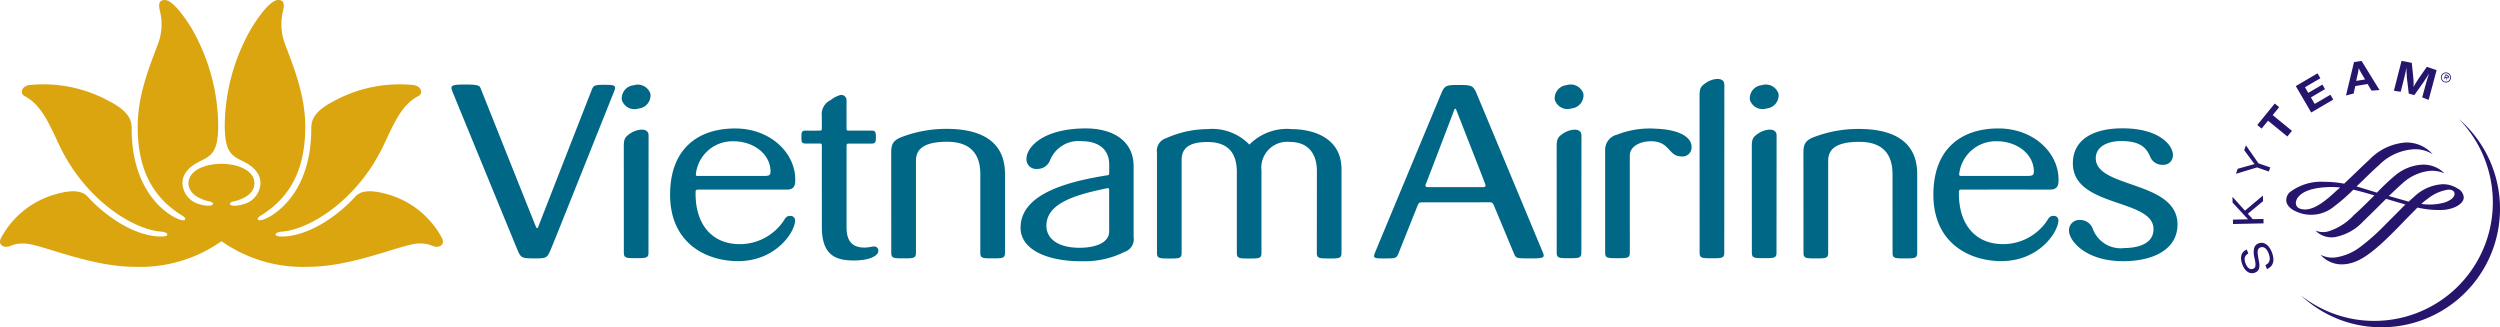
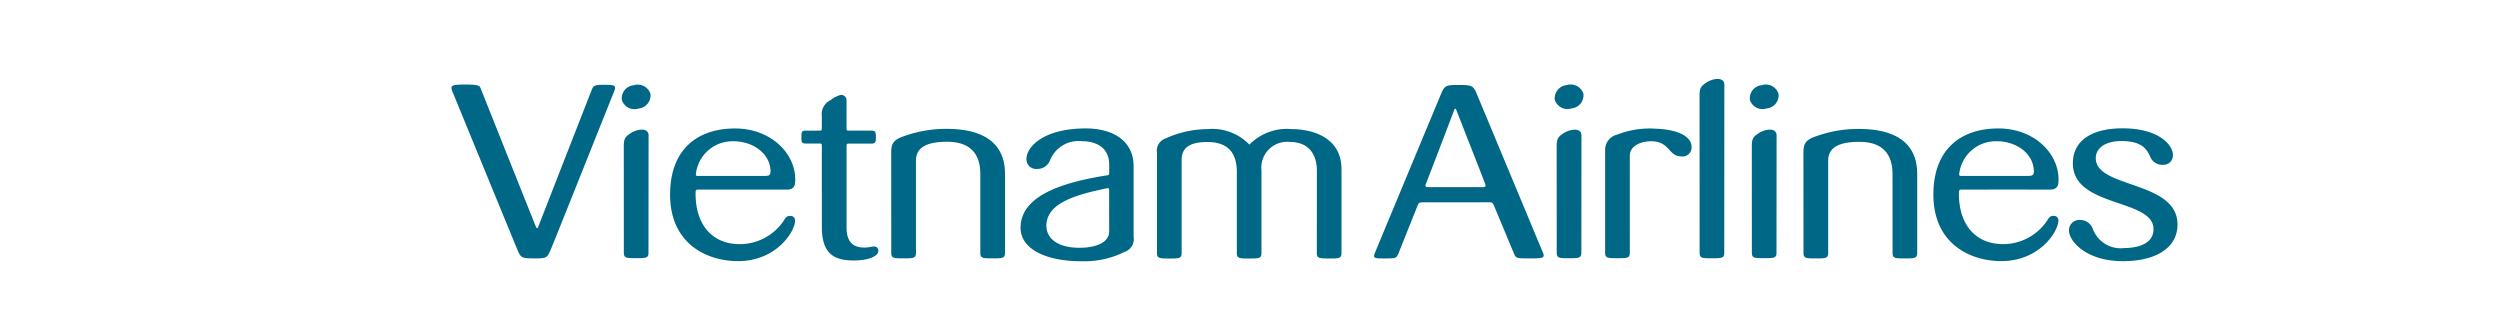
<svg xmlns="http://www.w3.org/2000/svg" width="244.459" height="32" viewBox="0 0 244.459 32">
  <g id="vna" transform="translate(-1078.979 54.442)">
    <path id="Path_8904" data-name="Path 8904" d="M1258.125-35.747c0-.926.993-1.419,2.086-1.419,1.86,0,1.651,1.483,2.98,1.483a.877.877,0,0,0,.972-.938c0-1.023-1.36-1.7-3.475-1.772a8.73,8.73,0,0,0-3.8.577,1.522,1.522,0,0,0-1.174,1.5v10.052c0,.53.257.53,1.209.53s1.205,0,1.205-.53Zm-61.095,1.786c.006-3.815-3.32-4.419-5.732-4.419a12.2,12.2,0,0,0-4.515.855c-.811.358-.88.807-.88,1.549l.005,9.728c0,.53.262.53,1.207.53s1.208,0,1.208-.53l0-8.982c0-.793.282-1.888,3.036-1.888,2.6,0,3.257,1.541,3.257,3.157l0,7.713c0,.53.26.53,1.205.53s1.209,0,1.209-.53Zm53.949,7.7c0,.529.261.529,1.2.529s1.21,0,1.21-.529l.01-11.455c.01-.842-1.151-.631-1.741-.245-.662.431-.684.648-.684,1.483ZM1238.2-33.025c.358-.912,2.65-6.908,2.772-7.246.035-.1.133-.1.172,0,.162.421,2.478,6.312,2.822,7.224.075.2.1.363-.161.363h-5.41c-.331,0-.252-.2-.2-.344m6.672,2.213c.822,1.952,1.78,4.277,1.954,4.672s.2.428,1.441.432c1.541,0,1.6-.048,1.307-.722-.08-.182-6.085-14.605-6.419-15.393s-.479-.846-1.727-.846-1.4.032-1.741.846-6.375,15.316-6.451,15.5c-.255.617-.126.621,1,.617,1,0,1.07-.03,1.253-.439l1.859-4.652c.111-.28.148-.394.477-.394,1.273,0,4.9,0,6.57-.006.32,0,.354.091.481.388m8.718-11a1.3,1.3,0,0,0-1.642-.843,1.291,1.291,0,0,0-1.157,1.432,1.3,1.3,0,0,0,1.645.842,1.288,1.288,0,0,0,1.155-1.432m11.363,15.556c0,.53.26.53,1.2.53s1.209,0,1.209-.53l.009-16.42c.01-.841-1.15-.63-1.741-.244-.66.431-.684.646-.684,1.481Zm7.716-15.551a1.3,1.3,0,0,0-1.643-.842,1.289,1.289,0,0,0-1.157,1.432,1.3,1.3,0,0,0,1.644.842,1.289,1.289,0,0,0,1.157-1.432m-2.609,15.544c0,.528.261.528,1.2.528s1.209,0,1.209-.528l.01-11.456c.009-.841-1.15-.63-1.742-.244-.66.431-.683.646-.683,1.482Zm16.169-7.689c.008-3.816-3.32-4.42-5.732-4.42a12.2,12.2,0,0,0-4.515.854c-.812.359-.88.808-.88,1.55l.007,9.728c0,.528.26.528,1.206.528s1.208,0,1.208-.528l0-8.981c0-.793.281-1.889,3.036-1.889,2.6,0,3.255,1.541,3.255,3.159l.005,7.711c0,.528.26.528,1.2.528s1.21,0,1.21-.528Zm25.45,4.849c-.094-4.23-7.988-3.453-7.99-6.4,0-1.153,1.183-1.684,2.468-1.684,1.848,0,2.46.618,2.847,1.519a1.267,1.267,0,0,0,1.25.805.921.921,0,0,0,.98-.961c0-.935-1.3-2.583-4.85-2.607-2.942-.019-4.933,1.1-4.935,3.424,0,4.351,7.9,3.424,7.886,6.441,0,1.246-1.166,1.824-2.854,1.842a2.9,2.9,0,0,1-3.069-1.845,1.314,1.314,0,0,0-1.283-.9,1,1,0,0,0-1.054,1.081c0,.887,1.544,2.948,5.294,2.948,3.072,0,5.364-1.238,5.31-3.664m-151.921,2.84c0,.528.261.528,1.2.528s1.209,0,1.209-.528l.01-11.456c.01-.841-1.15-.63-1.741-.244-.662.431-.683.646-.683,1.482Zm44.7.824a8.721,8.721,0,0,0,4.243-.9,1.314,1.314,0,0,0,.906-1.463v-6.9c0-2.631-2.188-3.724-4.694-3.719-4.089.01-5.717,1.764-5.782,2.9a.954.954,0,0,0,1.033,1.063,1.317,1.317,0,0,0,1.255-.811,3,3,0,0,1,3.155-1.9c1.4,0,2.649.641,2.644,2.3v.733c0,.225,0,.272-.2.3-3.683.59-8.466,1.748-8.466,5.131,0,2.1,2.524,3.268,5.9,3.273m2.763-2.931c0,1.277-1.661,1.614-2.889,1.614-2.168,0-3.248-.927-3.248-2.15,0-2.228,2.877-3.032,5.877-3.662.159-.034.257-.051.257.176ZM1162.362-41.8a1.3,1.3,0,0,0-1.644-.842,1.289,1.289,0,0,0-1.157,1.432,1.3,1.3,0,0,0,1.645.842,1.289,1.289,0,0,0,1.155-1.432m65.161,15.565c0,.53.259.525,1.207.528s1.206,0,1.206-.528v-8.189c0-3.256-3.055-3.931-4.864-3.931a5.133,5.133,0,0,0-4.141,1.515,5.064,5.064,0,0,0-4.109-1.515,10.015,10.015,0,0,0-4.036.889,1.29,1.29,0,0,0-.894,1.433v9.8c0,.53.263.53,1.206.53s1.206,0,1.206-.53l0-9.126c0-1.361,1.092-1.735,2.524-1.735,1.782,0,2.874.838,2.874,2.94v7.921c0,.53.26.53,1.208.53s1.2,0,1.2-.53v-8.077a2.527,2.527,0,0,1,2.759-2.793c1.865,0,2.66,1.217,2.66,2.831Zm-60.717-7.739a3.6,3.6,0,0,1,3.634-3.192c1.9-.015,3.573,1.141,3.66,2.841.026.49-.1.551-.686.551h-6.425c-.179,0-.2-.08-.184-.2m9.7,4.538a.441.441,0,0,0-.472-.434c-.278,0-.418.1-.585.387a5.17,5.17,0,0,1-4.295,2.377c-2.82.026-4.447-2-4.375-5.131,0-.107.044-.2.207-.2s4.413-.008,8.7,0c.822,0,.836-.544.836-.994,0-2.592-2.416-4.987-5.88-4.987-3.6,0-6.358,1.961-6.358,6.473,0,4.8,3.587,6.5,6.647,6.5,3.7,0,5.578-2.858,5.578-3.994m113.831-4.538a3.6,3.6,0,0,1,3.635-3.192c1.9-.015,3.572,1.141,3.661,2.841.026.49-.1.551-.686.551h-6.425c-.179,0-.2-.08-.185-.2m9.7,4.538a.441.441,0,0,0-.472-.434c-.279,0-.416.1-.583.387a5.175,5.175,0,0,1-4.3,2.377c-2.819.026-4.446-2-4.374-5.131a.182.182,0,0,1,.205-.2c.162,0,4.413-.008,8.7,0,.822,0,.835-.544.835-.994,0-2.592-2.416-4.987-5.88-4.987-3.6,0-6.358,1.961-6.358,6.473,0,4.8,3.588,6.5,6.646,6.5,3.7,0,5.578-2.858,5.578-3.994m-150.682,2.88c.33.789.407.85,1.665.85,1.211,0,1.238-.048,1.59-.858s4.95-12.366,6.169-15.388c.272-.672.155-.729-.93-.729-.949,0-1.036.055-1.216.465,0,0-5.151,13.172-5.262,13.476-.028.086-.138.092-.184-.011-.165-.374-5.394-13.5-5.394-13.5-.126-.336-.157-.457-1.571-.457-1.539,0-1.437.148-1.131.905.074.183,5.933,14.461,6.264,15.25m29.488-11.65c-.566.009-1.334,0-1.334,0-.381,0-.384.21-.384.639,0,.41,0,.624.382.624h1.336c.274,0,.285.03.282.316-.008.6,0,7.883,0,7.883,0,2.87,1.534,3.212,3.054,3.236,1.5.021,2.486-.423,2.469-.954-.01-.307-.214-.445-.563-.406a4.764,4.764,0,0,1-.746.1c-.8,0-1.8-.215-1.8-1.96V-36.6c0-.3,0-.343.3-.341h2.174c.381,0,.394-.214.394-.624s-.013-.642-.394-.642h-2.186c-.292,0-.289-.029-.29-.283v-2.651a.519.519,0,0,0-.583-.553,2.489,2.489,0,0,0-.951.49,1.528,1.528,0,0,0-.882,1.586v1.11c0,.3-.013.3-.282.3" transform="translate(-19.779 -3.462)" fill="#006886" fill-rule="evenodd" />
-     <path id="Path_8905" data-name="Path 8905" d="M1100.641-30.859a13.791,13.791,0,0,1-8.461,2.507c-4.533,0-9.374-2.32-10.893-2.275a2.876,2.876,0,0,0-1.3.235c-.635.265-1.253-.124-.909-.776a8.7,8.7,0,0,1,5.132-4.221c1.4-.422,2.676-.563,3.336.171,1.458,1.617,4.09,3.613,6.647,3.875.207.021,1.136.1,1.147-.162.01-.162-.307-.267-.629-.29-2.611-.19-7.323-2.986-9.911-8.4-.971-2.032-1.741-4-3.435-4.861-.373-.18-.386-.873.4-1.06a13.391,13.391,0,0,1,8,1.627c1.826.961,2.082,1.822,2.089,2.574-.017,5.676,2.853,7.929,3.963,8.594.62.37,1.2.528,1.259.334.05-.163-.113-.273-.255-.358-3.443-2.09-4.351-5.3-4.377-8.58-.027-3.238,1.174-6.039,2.024-8.335a5.407,5.407,0,0,0,.184-2.96c-.255-.945-.048-1.22.451-1.22.544,0,1.27.883,1.514,1.186a14.259,14.259,0,0,1,1.788,2.894,19.249,19.249,0,0,1,1.911,8.148c0,2.693-.695,3-1.827,3.563s-1.667,1.278-1.668,2.112a2.2,2.2,0,0,0,1.667,2.064c.833.244,1.361.152,1.316-.064-.035-.171-.4-.214-.51-.243-1.131-.307-1.882-.887-1.882-1.757,0-1.086,1.34-1.882,3.222-1.882s3.224.8,3.224,1.882c0,.87-.751,1.451-1.882,1.757-.107.029-.475.071-.511.242-.044.217.484.309,1.317.064a2.2,2.2,0,0,0,1.667-2.063c0-.834-.538-1.554-1.668-2.113s-1.826-.869-1.826-3.561a19.262,19.262,0,0,1,1.91-8.149,14.422,14.422,0,0,1,1.788-2.895c.246-.3.972-1.186,1.516-1.186.5,0,.705.275.45,1.22a5.41,5.41,0,0,0,.184,2.96c.85,2.3,2.053,5.1,2.025,8.336-.026,3.275-.937,6.49-4.378,8.58-.143.084-.307.2-.255.357.061.195.637.038,1.257-.333,1.11-.666,3.982-2.919,3.965-8.595.007-.753.262-1.614,2.088-2.574a13.41,13.41,0,0,1,8-1.626c.788.187.776.88.4,1.06-1.695.858-2.465,2.829-3.435,4.86-2.589,5.415-7.3,8.213-9.911,8.4-.323.022-.639.128-.629.289.011.261.941.184,1.148.162,2.556-.262,5.188-2.257,6.646-3.875.662-.734,1.938-.593,3.338-.17a8.689,8.689,0,0,1,5.131,4.221c.345.651-.272,1.039-.907.775a2.906,2.906,0,0,0-1.3-.235c-1.519-.044-6.359,2.278-10.894,2.277a13.782,13.782,0,0,1-8.459-2.508" fill="#dba510" />
-     <path id="Path_8906" data-name="Path 8906" d="M1415.521-44.4a.494.494,0,0,1,.645-.256.486.486,0,0,1,.258.646.481.481,0,0,1-.642.255.491.491,0,0,1-.261-.644m.818.394a.411.411,0,0,0-.165-.559.41.41,0,0,0-.563.16.418.418,0,0,0,.167.566.418.418,0,0,0,.561-.166m-.289.145-.1-.339-.2.175.2-.506.2.115c.084.046.157.114.1.213s-.133.093-.22.05Zm-.064-.4c.057.032.154.1.2.023l-.083-.117-.126-.07-.066.122Zm-7.7,12.548v0Zm.3-4.539c-.362.32-1.081,1.009-1.773,1.677l-.789.755A10.454,10.454,0,0,0,1404.1-34a5.064,5.064,0,0,0-3.4,1.023,1.058,1.058,0,0,0-.339.767c.014.708.821,1.062,1.065,1.153a3.486,3.486,0,0,0,3.517-.459,18.406,18.406,0,0,0,1.976-1.715c.462.106.983.243,1.543.408l.519.149c-.673.662-1.36,1.358-2,1.921a5.773,5.773,0,0,1-2.507,1.6,1.9,1.9,0,0,1-1.263-.086,2.18,2.18,0,0,0,1.881.648,5.011,5.011,0,0,0,2.777-1.521l1.327-1.3.928-.923,1.883.552-1.131,1.139-1,1a19.826,19.826,0,0,1-2.178,1.931,5.272,5.272,0,0,1-2.582,1.115,2.531,2.531,0,0,1-1.407-.271,2.76,2.76,0,0,0,2.141.941c1.2-.04,2.273-.615,3.936-2.141.758-.7,1.511-1.471,2.172-2.164l1.235-1.251a9.363,9.363,0,0,0,2.342.24c1.171-.028,2.172-.584,2.183-1.226a1.057,1.057,0,0,0-.611-.88,2.672,2.672,0,0,0-1.437-.417,4.364,4.364,0,0,0-2.724,1.153l-.618.549-.226-.061-1.719-.488c.51-.472.941-.877,1.327-1.225a4.692,4.692,0,0,1,2.59-1.221,2.99,2.99,0,0,1,1.534.235,2.893,2.893,0,0,0-2.147-.855,4.482,4.482,0,0,0-2.72,1.094,22.028,22.028,0,0,0-1.742,1.644l-.869-.268-.21-.064-.915-.279.524-.491c.617-.606,1.2-1.175,1.65-1.564a5.205,5.205,0,0,1,3.408-1.573,3.16,3.16,0,0,1,1.87.488,3.4,3.4,0,0,0-2.708-1.148,5.483,5.483,0,0,0-3.4,1.587m-6.482,4.954c-.536-.039-.794-.251-.794-.666,0-.052.036-1.365,3.031-1.512a7.039,7.039,0,0,1,1.3.038l-.341.288-.188.174c-.719.657-1.934,1.754-3.013,1.678m12.123-1.059a4.107,4.107,0,0,1,2.026-.88c.263.008.578.086.578.414s-.32.613-.942.839a5.5,5.5,0,0,1-2.3.147,5.226,5.226,0,0,1,.642-.521m.068-9.653-.628-.238.24-.894c.023-.1.064-.243.117-.427l.123-.44c.043-.118.081-.242.121-.374l.066-.212c-.175.307-.245.41-.407.652-.066.11-.13.2-.184.276l-.845,1.19-.546-.145-.17-1.43a2.888,2.888,0,0,1-.026-.316l-.026-.431v-.36l-.076.36c-.088.4-.128.565-.245,1.034l-.249.963-.663-.1.75-2.922,1,.192.142,1.386a6.289,6.289,0,0,1,.031.98,4.664,4.664,0,0,1,.283-.494l.231-.356.784-1.126.957.323Zm-4.8-.958-.783.055-.387-.648-1.2.2-.167.733-.744.188.784-3.265.738-.115Zm-1.712-1.536a4.788,4.788,0,0,1-.32-.612,5.231,5.231,0,0,1-.127.68l-.126.57.87-.14Zm-4.072.377-1.507.882.319.552,1.385-.811.255.443-1.378.807.367.639,1.538-.9.28.476-2.158,1.262-1.506-2.581,2.125-1.246Zm-4.033,2.831-.633.773,1.885,1.542-.45.552-1.888-1.543-.628.771-.427-.352,1.711-2.1Zm-2.022,5.491,1.151.4-.14.4-1.152-.4-2.062.624.172-.492,1.284-.359.157-.046c.063-.019.1-.024.214-.052-.1-.118-.122-.147-.229-.291l-.79-1.075.167-.47Zm-1.322,4.628,1.758-1.476.013.547-1.491,1.231.483.53,1.047-.021.009.431-2.986.064-.012-.43,1.177-.026h.312l-.2-.211-1.318-1.427-.016-.569Zm.329,4.189c-.369.2-.45.51-.263.991.176.432.448.624.739.5.234-.09.274-.293.179-.818l-.044-.2a2.116,2.116,0,0,1-.051-.956.681.681,0,0,1,.421-.5c.525-.208,1.021.118,1.315.851.319.8.148,1.4-.475,1.655l-.155-.391c.434-.184.542-.588.307-1.168-.188-.472-.484-.684-.8-.552-.255.1-.312.335-.218.872l.036.223.033.2a1.687,1.687,0,0,1,.038.706.618.618,0,0,1-.4.452c-.493.2-.969-.093-1.233-.756-.287-.722-.133-1.257.416-1.5ZM1417.2-40.179a11.661,11.661,0,0,1,3.332,7.38,11.588,11.588,0,0,1-10.746,12.368,11.535,11.535,0,0,1-8-2.474,11.48,11.48,0,0,0,8.695,3.1,11.586,11.586,0,0,0,10.753-12.362,11.57,11.57,0,0,0-4.034-8.008" transform="translate(-97.823 -2.663)" fill="#27156d" fill-rule="evenodd" />
  </g>
</svg>